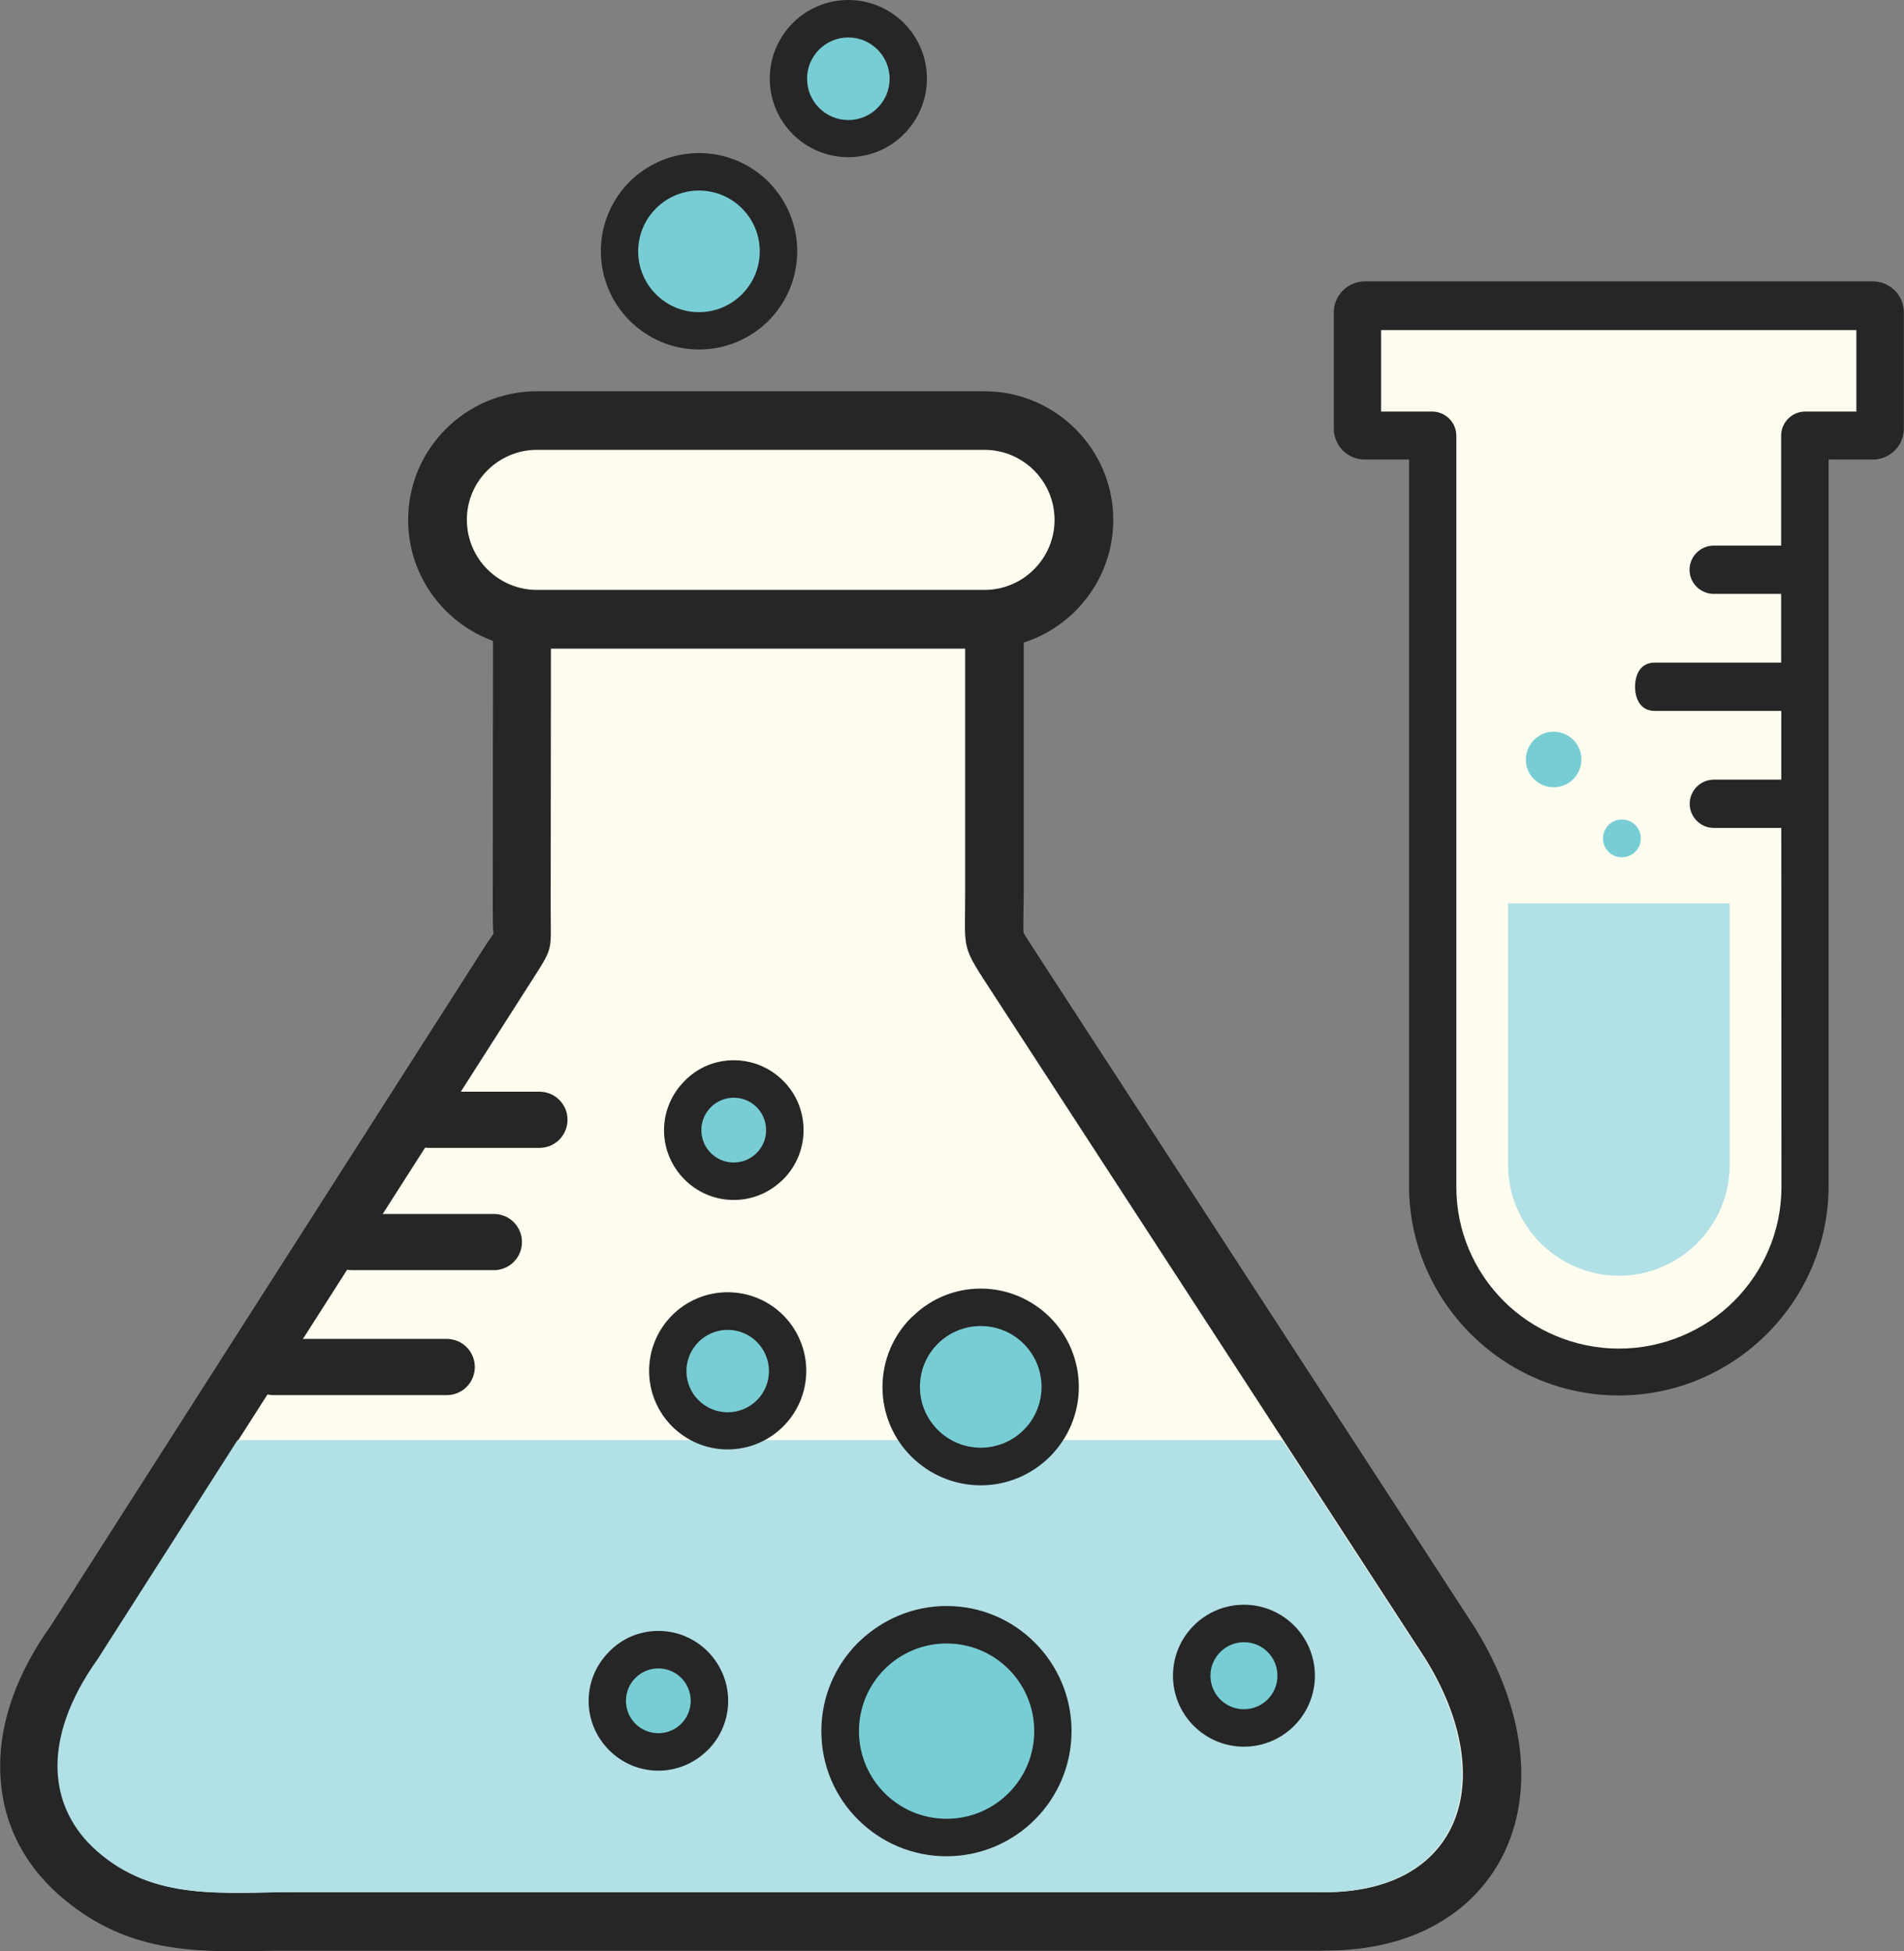
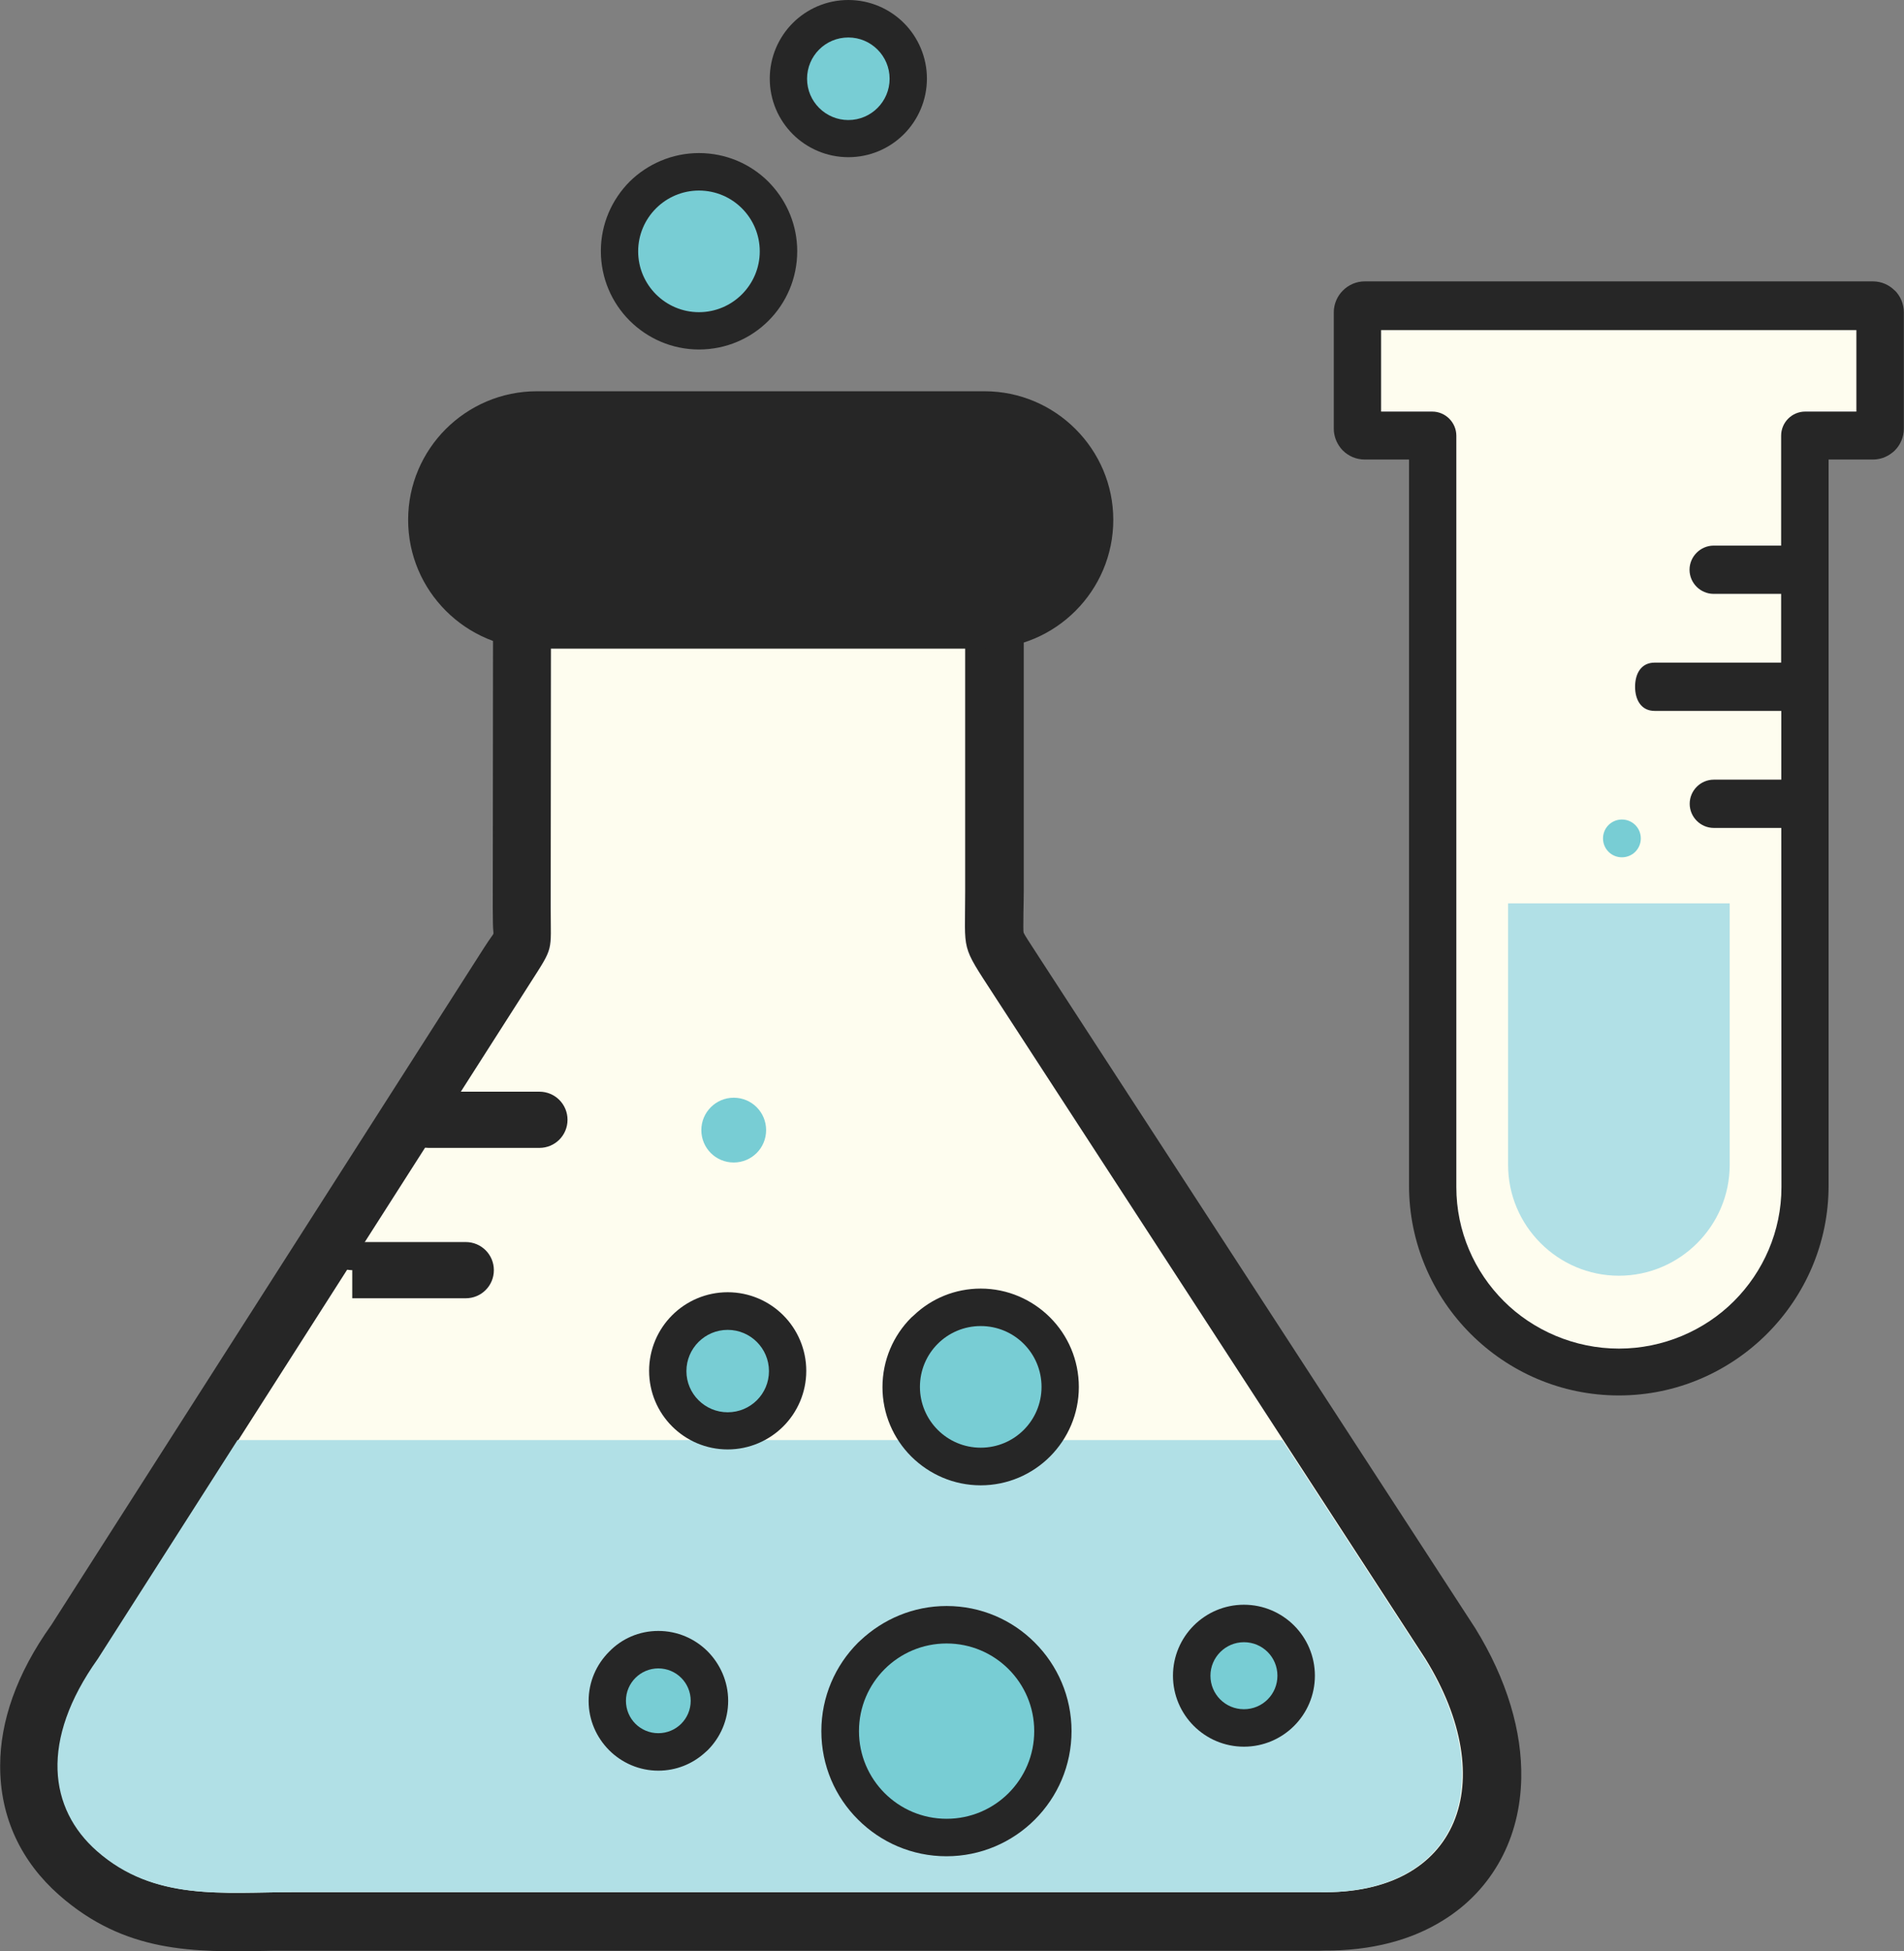
<svg xmlns="http://www.w3.org/2000/svg" version="1.1" id="Layer_1" x="0px" y="0px" viewBox="0 0 119.94 122.88" style="enable-background:new 0 0 119.94 122.88" xml:space="preserve">
  <rect x="0" y="0" width="119.94" height="122.88" fill="#808080" stroke="none" />
  <style type="text/css">
	.st0{fill-rule:evenodd;clip-rule:evenodd;fill:#78CDD4;}
	.st1{fill:#B1E0E6;}
	.st2{fill-rule:evenodd;clip-rule:evenodd;fill:#B1E0E6;}
	.st3{fill:#262626;}
	.st4{fill:#FEFDEF;}
	.st5{fill-rule:evenodd;clip-rule:evenodd;fill:#FEFDEF;}
</style>
  <g>
    <path class="st3" d="M115.19,28.94v6.92v7.38v7.38v24.05c0,3.64-1.49,6.94-3.88,9.33c-2.39,2.39-5.7,3.88-9.33,3.88 c-3.64,0-6.94-1.48-9.34-3.88c-2.39-2.39-3.88-5.7-3.88-9.33V28.94h-2.79c-0.54,0-1.03-0.22-1.38-0.57 c-0.06-0.06-0.1-0.11-0.15-0.17c-0.26-0.34-0.42-0.75-0.42-1.21v-7.32c0-0.53,0.22-1.02,0.57-1.37l0.01-0.01 c0.35-0.35,0.84-0.57,1.37-0.57h32.01c0.54,0,1.02,0.22,1.37,0.57l0,0.01l0.01-0.01c0.35,0.35,0.57,0.84,0.57,1.38v7.32 c0,0.54-0.22,1.03-0.57,1.38c-0.06,0.06-0.12,0.11-0.19,0.16c-0.33,0.26-0.75,0.41-1.19,0.41H115.19L115.19,28.94L115.19,28.94z" />
    <path class="st3" d="M34.71,33.47H60.8c2.04,0,3.69,1.65,3.69,3.69v18.98c0,0.65-0.01,0.42-0.02,1.35 c-0.01,0.76-0.01,1.17,0.01,1.24c0.03,0.1,0.33,0.56,0.98,1.56l27.31,42l0.15,0.23c2.02,3.26,2.97,6.54,2.91,9.48 c-0.04,1.86-0.47,3.57-1.28,5.08c-0.84,1.56-2.06,2.88-3.65,3.86c-1.97,1.23-4.49,1.92-7.51,1.9l-0.27,0.01H18.52 c-1.34,0-1.56,0-1.76,0.01c-4.52,0.08-8.86,0.16-13.04-3.52c-2.36-2.08-3.73-4.86-3.71-8.18c0.01-2.72,1-5.71,3.22-8.82 l27.24-42.62c0.43-0.67,0.59-0.85,0.61-0.91c0.02-0.08-0.02-0.18-0.03-0.67l-0.01-0.98l0.02-19.68c-0.01-0.11-0.01-0.21-0.01-0.32 C31.03,35.12,32.68,33.47,34.71,33.47L34.71,33.47z" />
    <path class="st5" d="M60.8,37.16H34.71l-0.02,20c0,2.85,0.22,2.39-1.31,4.78L6.21,104.47c-3.67,5.15-3.07,9.45-0.06,12.1 c3.61,3.18,7.93,2.59,12.37,2.59h64.59c8.86,0.2,11.46-7,6.68-14.7L62.62,62.68c-2.13-3.28-1.82-2.62-1.82-6.54V37.16L60.8,37.16z" />
    <path class="st2" d="M14.97,90.68l-8.81,13.79c-3.67,5.15-3.07,9.45-0.06,12.1c3.61,3.18,7.93,2.59,12.37,2.59h64.59 c8.86,0.2,11.46-7,6.68-14.7l-8.96-13.77H14.97L14.97,90.68z" />
    <path class="st3" d="M27.01,72.29c-0.98,0-1.77-0.79-1.77-1.77c0-0.98,0.79-1.77,1.77-1.77h6.97c0.98,0,1.77,0.79,1.77,1.77 c0,0.98-0.79,1.77-1.77,1.77H27.01L27.01,72.29z" />
-     <path class="st3" d="M22.19,79.99c-0.98,0-1.77-0.79-1.77-1.77s0.79-1.77,1.77-1.77h8.92c0.98,0,1.77,0.79,1.77,1.77 s-0.79,1.77-1.77,1.77H22.19L22.19,79.99z" />
-     <path class="st3" d="M17.24,87.86c-0.98,0-1.77-0.79-1.77-1.77c0-0.98,0.79-1.77,1.77-1.77h10.9c0.98,0,1.77,0.79,1.77,1.77 c0,0.98-0.79,1.77-1.77,1.77H17.24L17.24,87.86z" />
+     <path class="st3" d="M22.19,79.99c-0.98,0-1.77-0.79-1.77-1.77h8.92c0.98,0,1.77,0.79,1.77,1.77 s-0.79,1.77-1.77,1.77H22.19L22.19,79.99z" />
    <path class="st3" d="M59.63,101.14c2.17,0,4.14,0.88,5.56,2.31l0,0l0,0c1.43,1.43,2.31,3.4,2.31,5.57c0,2.17-0.88,4.14-2.31,5.57 c-1.43,1.43-3.4,2.31-5.57,2.31c-2.17,0-4.14-0.88-5.57-2.31c-1.43-1.42-2.31-3.39-2.31-5.57c0-2.17,0.88-4.14,2.31-5.57l0.15-0.14 C55.63,101.97,57.53,101.14,59.63,101.14L59.63,101.14z" />
    <path class="st0" d="M59.63,103.5c3.05,0,5.52,2.47,5.52,5.52s-2.47,5.52-5.52,5.52c-3.05,0-5.52-2.47-5.52-5.52 S56.58,103.5,59.63,103.5L59.63,103.5z" />
    <path class="st3" d="M78.36,101.06c1.23,0,2.35,0.5,3.16,1.31c0.81,0.81,1.31,1.93,1.31,3.16s-0.5,2.35-1.31,3.16 c-0.81,0.81-1.93,1.31-3.16,1.31s-2.35-0.5-3.16-1.31c-0.81-0.81-1.31-1.93-1.31-3.16s0.5-2.35,1.31-3.16 C76.01,101.56,77.13,101.06,78.36,101.06L78.36,101.06z" />
    <path class="st0" d="M78.36,103.42c1.17,0,2.11,0.94,2.11,2.11c0,1.17-0.94,2.11-2.11,2.11s-2.11-0.94-2.11-2.11 C76.25,104.37,77.2,103.42,78.36,103.42L78.36,103.42z" />
    <path class="st3" d="M61.78,81.15c1.7,0,3.25,0.7,4.37,1.82l0,0c1.12,1.12,1.81,2.67,1.81,4.38c0,1.7-0.69,3.24-1.81,4.37 l-0.01,0.01c-1.12,1.12-2.67,1.81-4.36,1.81c-1.7,0-3.24-0.69-4.37-1.81l-0.01-0.01c-1.12-1.12-1.81-2.67-1.81-4.36 c0-1.71,0.69-3.26,1.81-4.38c0.05-0.05,0.11-0.1,0.17-0.15C58.67,81.78,60.16,81.15,61.78,81.15L61.78,81.15z" />
    <path class="st0" d="M61.78,83.51c2.12,0,3.83,1.71,3.83,3.83c0,2.12-1.71,3.83-3.83,3.83c-2.12,0-3.83-1.72-3.83-3.83 C57.95,85.22,59.66,83.51,61.78,83.51L61.78,83.51z" />
    <path class="st3" d="M41.47,102.71c1.21,0,2.31,0.49,3.11,1.29c0.79,0.8,1.29,1.9,1.29,3.11s-0.49,2.31-1.29,3.11 c-0.06,0.06-0.13,0.12-0.19,0.17c-0.78,0.7-1.8,1.12-2.92,1.12c-1.2,0-2.3-0.49-3.1-1.29l-0.01-0.01c-0.79-0.8-1.28-1.89-1.28-3.09 c0-1.21,0.49-2.3,1.29-3.1l0,0C39.16,103.2,40.26,102.71,41.47,102.71L41.47,102.71z" />
    <path class="st0" d="M41.47,105.07c1.13,0,2.04,0.91,2.04,2.04s-0.91,2.04-2.04,2.04s-2.04-0.91-2.04-2.04 S40.35,105.07,41.47,105.07L41.47,105.07z" />
-     <path class="st3" d="M46.22,66.77c1.21,0,2.31,0.49,3.11,1.29c0.8,0.79,1.29,1.9,1.29,3.11c0,1.21-0.49,2.31-1.29,3.11 c-0.06,0.06-0.13,0.12-0.19,0.17c-0.78,0.7-1.8,1.12-2.92,1.12c-1.2,0-2.3-0.49-3.1-1.29l-0.01-0.01c-0.79-0.8-1.28-1.89-1.28-3.09 c0-1.2,0.49-2.3,1.29-3.1l0,0C43.91,67.26,45.01,66.77,46.22,66.77L46.22,66.77z" />
    <path class="st0" d="M46.22,69.13c1.13,0,2.04,0.91,2.04,2.04s-0.91,2.04-2.04,2.04s-2.04-0.91-2.04-2.04S45.1,69.13,46.22,69.13 L46.22,69.13z" />
    <path class="st3" d="M45.84,81.38c1.37,0,2.61,0.56,3.5,1.45s1.45,2.14,1.45,3.5c0,1.37-0.56,2.61-1.45,3.5s-2.14,1.45-3.5,1.45 c-1.37,0-2.61-0.56-3.5-1.45c-0.9-0.9-1.45-2.14-1.45-3.5c0-1.37,0.56-2.61,1.45-3.5C43.23,81.94,44.47,81.38,45.84,81.38 L45.84,81.38z" />
    <path class="st0" d="M45.84,83.75c1.43,0,2.6,1.16,2.6,2.6c0,1.43-1.16,2.59-2.6,2.59c-1.43,0-2.6-1.16-2.6-2.59 C43.24,84.91,44.41,83.75,45.84,83.75L45.84,83.75z" />
    <path class="st3" d="M44.03,9.64c1.71,0,3.26,0.69,4.38,1.81c0.05,0.05,0.1,0.11,0.15,0.16c1.03,1.11,1.66,2.59,1.66,4.21 c0,1.71-0.69,3.26-1.81,4.38c-1.12,1.12-2.67,1.81-4.38,1.81c-1.7,0-3.25-0.7-4.37-1.82l0,0c-1.12-1.12-1.81-2.67-1.81-4.38 c0-1.7,0.69-3.24,1.81-4.37l0.01-0.01C40.79,10.33,42.34,9.64,44.03,9.64L44.03,9.64z" />
    <path class="st0" d="M44.03,12c2.12,0,3.83,1.72,3.83,3.83s-1.72,3.83-3.83,3.83s-3.83-1.72-3.83-3.83S41.92,12,44.03,12L44.03,12z" />
    <path class="st3" d="M53.44,0c1.37,0,2.61,0.56,3.5,1.45s1.45,2.14,1.45,3.5s-0.56,2.61-1.45,3.5c-0.9,0.9-2.14,1.45-3.5,1.45 s-2.61-0.56-3.5-1.45c-0.9-0.9-1.45-2.14-1.45-3.5s0.56-2.61,1.45-3.5C50.83,0.56,52.07,0,53.44,0L53.44,0z" />
    <path class="st0" d="M53.44,2.36c1.43,0,2.6,1.16,2.6,2.6c0,1.43-1.16,2.6-2.6,2.6c-1.43,0-2.6-1.16-2.6-2.6 C50.84,3.52,52,2.36,53.44,2.36L53.44,2.36z" />
    <path class="st3" d="M33.82,24.64h28.2c2.23,0,4.26,0.91,5.73,2.38c1.47,1.47,2.38,3.49,2.38,5.72c0,2.23-0.91,4.26-2.38,5.73 c-1.47,1.47-3.49,2.38-5.73,2.38h-28.2c-2.23,0-4.26-0.91-5.73-2.38s-2.38-3.49-2.38-5.73s0.91-4.26,2.38-5.73 C29.56,25.55,31.58,24.64,33.82,24.64L33.82,24.64z" />
-     <path class="st5" d="M33.82,28.33h28.2c2.43,0,4.41,1.98,4.41,4.41l0,0c0,2.43-1.98,4.41-4.41,4.41h-28.2 c-2.43,0-4.41-1.98-4.41-4.41l0,0C29.4,30.32,31.39,28.33,33.82,28.33L33.82,28.33z" />
    <path class="st4" d="M112.21,52.14h-4.25c-0.84,0-1.52-0.69-1.52-1.52s0.68-1.52,1.52-1.52h4.25v-4.33h-7.98 c-0.84,0-1.23-0.69-1.23-1.52c0-0.84,0.39-1.52,1.23-1.52h7.97v-4.33h-4.25c-0.84,0-1.52-0.69-1.52-1.52s0.69-1.52,1.52-1.52h4.25 v-6.92c0-0.84,0.68-1.52,1.52-1.52h3.22v-5.13H87v5.13h3.22c0.84,0,1.52,0.69,1.52,1.52v47.32c0,2.79,1.14,5.33,2.99,7.18 c1.84,1.84,4.46,2.99,7.25,2.99s5.4-1.14,7.25-2.99c1.84-1.84,2.99-4.39,2.99-7.18L112.21,52.14L112.21,52.14L112.21,52.14z" />
    <path class="st1" d="M108.96,56.89v16.47c0,3.84-3.14,6.98-6.98,6.98l0,0c-3.84,0-6.98-3.14-6.98-6.98V56.89H108.96L108.96,56.89 L108.96,56.89z" />
-     <path class="st0" d="M97.87,49.58c0.97,0,1.75-0.79,1.75-1.75c0-0.97-0.79-1.75-1.75-1.75s-1.75,0.79-1.75,1.75 C96.11,48.79,96.9,49.58,97.87,49.58L97.87,49.58z" />
    <path class="st0" d="M102.17,53.99c0.66,0,1.19-0.53,1.19-1.19s-0.53-1.19-1.19-1.19s-1.19,0.53-1.19,1.19 S101.51,53.99,102.17,53.99L102.17,53.99z" />
  </g>
</svg>